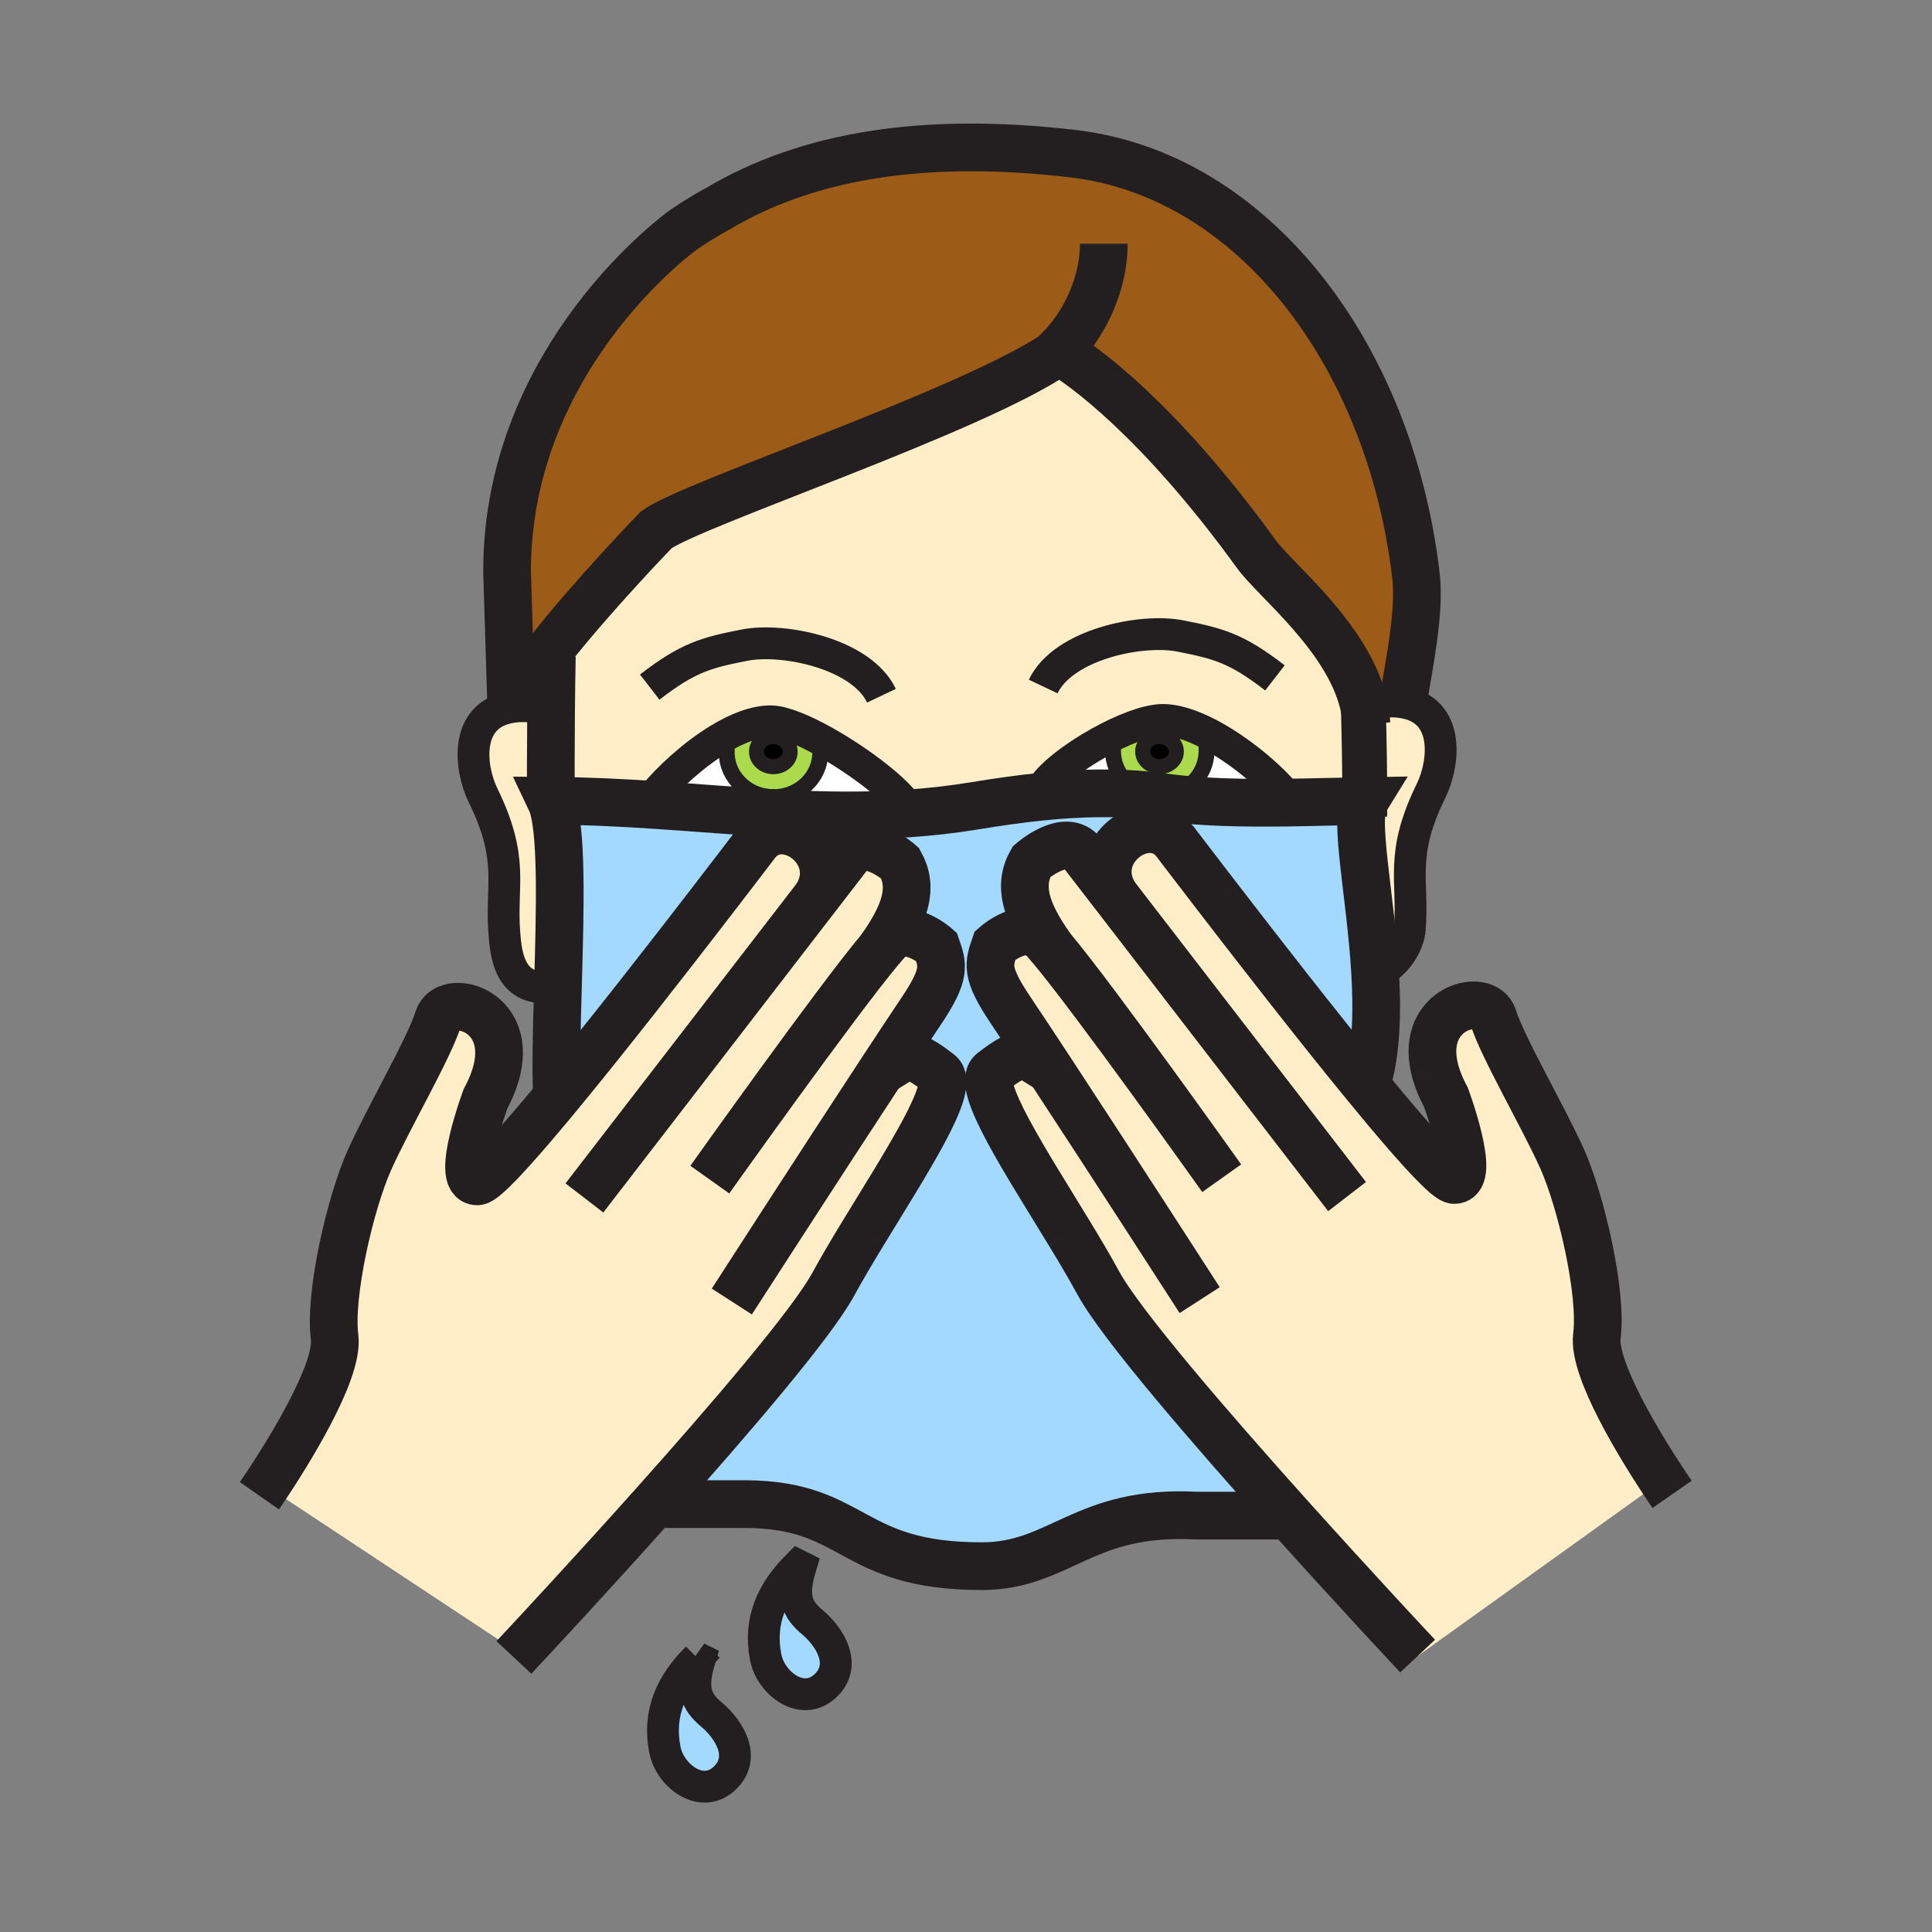
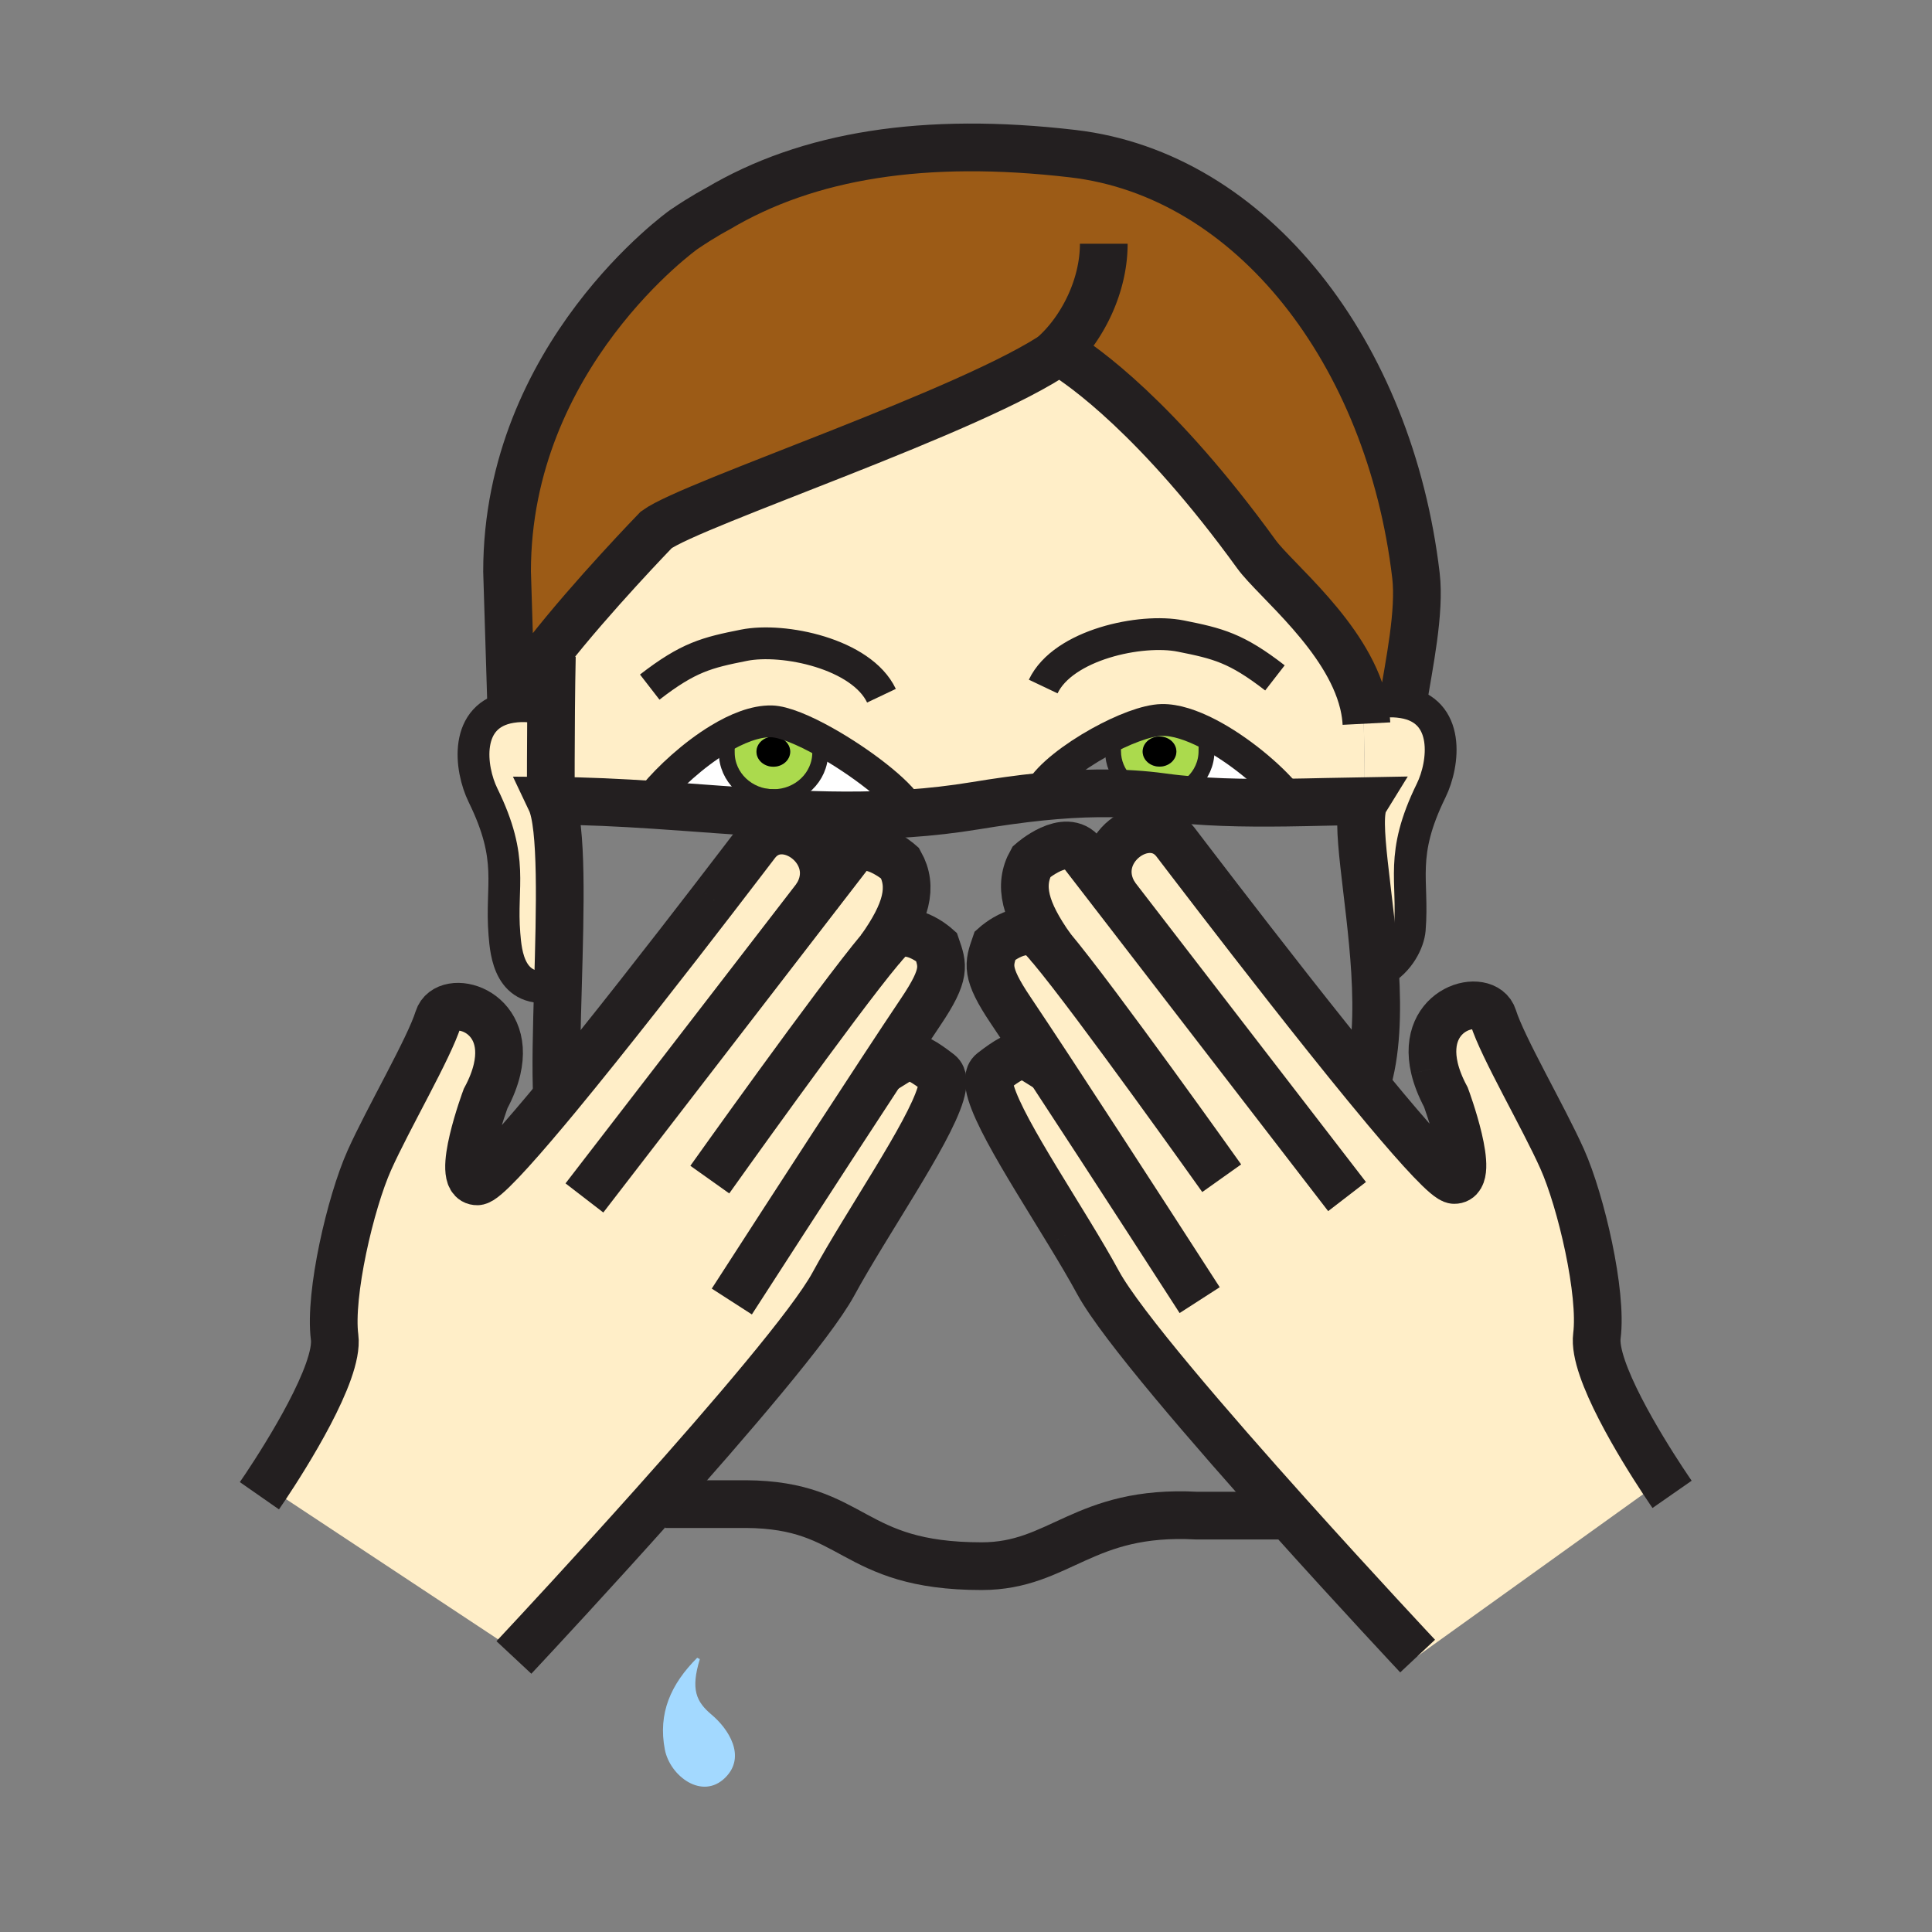
<svg xmlns="http://www.w3.org/2000/svg" width="850.394" height="850.394" viewBox="0 0 850.394 850.394" overflow="visible">
  <rect x="0" y="0" width="850.394" height="850.394" fill="#808080" stroke="none" />
  <path d="M601.34 477.81c3.021 3.69 5.96 7.24 8.78 10.601 15.189 18.109 26.97 30.91 29.96 30.97 9.93.15-3.66-36.439-3.66-36.439-2.5-4.671-4.12-8.94-5.02-12.78-6.28-26.94 22.319-33.74 25.859-22.34 4.04 13.029 22.05 43.75 30.36 62.33 8.3 18.56 17.71 59.02 15.28 77.84-1.91 14.79 19.609 49.41 28.92 63.569L623.98 728.94s-26.471-28.221-56.631-61.82c-34.55-38.5-73.939-84.08-83.949-102.44-3.721-6.859-8.21-14.41-12.91-22.13-18.82-30.979-41.2-65-33.78-70.729 13.83-10.681 14.13-7.801 25.53-.891-6.67-10.16-12.721-19.3-17.431-26.31-11.189-16.64-9.609-20.34-6.8-28.5 0 0 13.07-11.7 21.34-2.79.931 1 2.04 2.28 3.311 3.79-11.45-16.19-14.521-27.3-8.65-37.81 0 0 15.07-13.29 22.48-3.68 3.319 4.3 8.27 10.72 14.279 18.51-12.42-19.75 14.57-39.07 26.561-23.55 1.6 2.08 8.76 11.51 18.939 24.72 17.331 22.52 43.331 56 65.071 82.5z" fill="#ffeec8" class="aac-skin-fill" />
  <path d="M600.34 310.46l2.021-.01c4.54-1.62 9.609-2.18 15.14-1.29 21.06 3.38 18.22 27.01 12.44 38.81-14.07 28.7-7.631 39.26-9.421 61.16-.439 5.35-4.529 13.95-12.67 18.4l-2.59.14c-2.029-33.72-9.38-67.23-4.56-75.08v-.13c0-14.57-.181-24.78-.62-42h.26z" fill="#ffeec8" class="aac-skin-fill" />
  <path d="M468.09 155.85a44.219 44.219 0 0 0-1.939-1.14c-.08.06-.16.11-.24.17-36.86 25.73-161.25 66.75-177.06 78.34 0 0-28.23 29.11-47.79 54.15-7.03 9-12.94 17.46-16.02 23.87l-1.85-59.69c0-95.21 77.72-150.47 77.72-150.47 8.99-6.11 15-9.18 15-9.18 39.63-23.58 90.89-31.89 156.27-24.27 78.95 9.2 139.53 87.83 151.07 185.7 1.88 15.91-2.99 39-5.75 55.83-5.53-.89-10.6-.33-15.14 1.29l-2.021.01c-.09-.41-.18-.82-.29-1.23-7.21-29.18-38.89-54.05-47.01-65.27-43.71-60.36-76.8-83.07-84.95-88.11z" fill="#9c5b16" />
  <path d="M600.7 352.46v.13c-10.94.17-22.72.54-34.65.69L566 350c-6.99-8.45-20.67-20.06-34.14-27.05-7.25-3.76-14.431-6.18-20.48-6.05-6.72.15-17.35 4.3-27.46 9.93-11.45 6.37-22.24 14.65-25.92 21.17l.27 2.68c-9.609.98-19.26 2.37-28.939 3.96a311.48 311.48 0 0 1-29.19 3.38L400 356c-4.33-7.66-21.25-20.65-36.83-29.4-9.34-5.25-18.2-8.96-23.58-9.09-7.13-.15-15.32 3.12-23.22 7.94-11.3 6.88-22.04 16.9-28.37 24.55l-.28 4.28c-14.69-.96-29.7-1.72-45.29-1.82 0-8.98.02-24.72.14-39.91.08-8.51.18-16.85.34-23.74l-1.85-1.44c19.56-25.04 47.79-54.15 47.79-54.15 15.81-11.59 140.2-52.61 177.06-78.34.42.36 1.189.69 2.18.97 8.15 5.04 41.24 27.75 84.95 88.11 8.12 11.22 39.8 36.09 47.01 65.27l.03 1.23c.44 17.22.62 27.43.62 42z" fill="#ffeec8" class="aac-skin-fill" />
  <path d="M531.86 322.95l-1.32 1.63c.729 1.73.52 3.09.52 6.06 0 10.84-9.22 19.64-20.56 19.64-.71 0-1.41-.03-2.1-.1-10.391-1.01-18.48-9.38-18.48-19.54 0-1.54-.21-2.23-.25-2.86l-5.75-.95c10.11-5.63 20.74-9.78 27.46-9.93 6.05-.13 13.23 2.29 20.48 6.05zm-14.06 7.86c0-3.66-3.319-6.62-7.42-6.62-4.1 0-7.43 2.96-7.43 6.62s3.33 6.62 7.43 6.62 7.42-2.96 7.42-6.62z" fill="#abda4d" />
  <path d="M510.38 324.19c4.101 0 7.42 2.96 7.42 6.62s-3.319 6.62-7.42 6.62c-4.1 0-7.43-2.96-7.43-6.62s3.33-6.62 7.43-6.62z" />
  <path d="M511.99 350.9c-1.2-.17-2.41-.32-3.62-.46l.03-.26c.689.07 1.39.1 2.1.1 11.34 0 20.56-8.8 20.56-19.64 0-2.97.21-4.33-.52-6.06l1.32-1.63c13.47 6.99 27.149 18.6 34.14 27.05l.05 3.28c-18.49.23-37.34-.06-54.06-2.38z" fill="#fff" />
-   <path d="M508.37 350.44c-16.54-1.93-33.26-1.47-50.101.24L458 348c3.68-6.52 14.47-14.8 25.92-21.17l5.75.95c.04.63.25 1.32.25 2.86 0 10.16 8.09 18.53 18.48 19.54l-.03.26z" fill="#fff" />
  <path d="M359.41 394.74c6.01-7.79 10.96-14.21 14.28-18.51 7.41-9.61 22.47 3.68 22.47 3.68 5.88 10.51 2.81 21.63-8.64 37.81 1.27-1.51 2.38-2.79 3.31-3.79 8.27-8.9 21.34 2.79 21.34 2.79 2.81 8.17 4.39 11.86-6.8 28.5-4.71 7.011-10.75 16.141-17.42 26.3 11.39-6.899 11.69-9.77 25.52.9 7.42 5.73-14.96 39.76-33.78 70.73-4.7 7.729-9.19 15.27-12.92 22.14-9.52 17.46-45.62 59.54-78.85 96.74-27.3 30.569-52.68 57.84-59.77 65.43l-111.04-73.41c8.44-12.689 32.17-49.97 30.17-65.46-2.44-18.82 6.97-59.28 15.28-77.84 8.3-18.57 26.32-49.29 30.36-62.33 3.54-11.39 32.14-4.59 25.85 22.34-.9 3.851-2.51 8.12-5.02 12.78 0 0-13.59 36.6-3.65 36.45 2.99-.07 14.77-12.87 29.95-30.971 1.68-2 3.4-4.069 5.16-6.189 22.41-27.12 50.39-63.13 68.7-86.92 10.17-13.21 17.34-22.63 18.94-24.71 11.99-15.53 38.97 3.8 26.56 23.54z" fill="#ffeec8" class="aac-skin-fill" />
-   <path d="M387.52 417.72c11.45-16.18 14.52-27.3 8.64-37.81 0 0-15.06-13.29-22.47-3.68-3.32 4.3-8.27 10.72-14.28 18.51 12.41-19.74-14.57-39.07-26.56-23.54-1.6 2.08-8.77 11.5-18.94 24.71-18.31 23.79-46.29 59.8-68.7 86.92l-.01-.01c-.65-11.82-.15-29.801.39-48.771.95-33.78 2.01-70.7-3.16-81.59 15.59.1 30.6.86 45.29 1.82 38.26 2.51 74.29 6.42 112.42 3.74 9.57-.66 19.28-1.75 29.19-3.38 9.68-1.59 19.33-2.98 28.939-3.96 16.841-1.71 33.561-2.17 50.101-.24 1.21.14 2.42.29 3.62.46 16.72 2.32 35.569 2.61 54.06 2.38 11.931-.15 23.71-.52 34.65-.69-4.82 7.85 2.53 41.36 4.56 75.08 1.07 17.93.641 35.92-3.92 50.14-21.74-26.5-47.74-59.979-65.07-82.5-10.18-13.21-17.34-22.64-18.939-24.72-11.99-15.52-38.98 3.8-26.561 23.55-6.01-7.79-10.96-14.21-14.279-18.51-7.41-9.61-22.48 3.68-22.48 3.68-5.87 10.51-2.8 21.62 8.65 37.81-1.271-1.51-2.38-2.79-3.311-3.79-8.27-8.91-21.34 2.79-21.34 2.79-2.81 8.16-4.39 11.86 6.8 28.5 4.71 7.01 10.761 16.149 17.431 26.31-11.4-6.91-11.7-9.79-25.53.891-7.42 5.729 14.96 39.75 33.78 70.729 4.7 7.72 9.189 15.271 12.91 22.13 10.01 18.36 49.399 63.94 83.949 102.44h-40.63c-50.02-2.66-60.069 22.25-94.63 22.25-58.35 0-55.18-27.03-103.81-27.32h-35.43l-4.93-.02c33.23-37.2 69.33-79.28 78.85-96.74 3.73-6.87 8.22-14.41 12.92-22.14 18.82-30.971 41.2-65 33.78-70.73-13.83-10.67-14.13-7.8-25.52-.9 6.67-10.159 12.71-19.289 17.42-26.3 11.19-16.64 9.61-20.33 6.8-28.5 0 0-13.07-11.69-21.34-2.79-.93 1.001-2.04 2.281-3.31 3.791zM357.63 714.09c7.35 6.17 15.35 18.351 6.01 27.641-10.18 10.119-24.39-.69-26.63-12.32-3.07-15.99 2.63-28.79 14.24-40.4l1.16.58c-4.06 13.339-1.65 18.729 5.22 24.499z" fill="#a3d9ff" />
  <path d="M363.17 326.6l-2.13 4.64c0 10.85-9.21 19.65-20.57 19.65s-20.58-8.8-20.58-19.65c0-2.69-.16-4.05.36-5.58l-3.88-.21c7.9-4.82 16.09-8.09 23.22-7.94 5.38.13 14.24 3.84 23.58 9.09zm-15.35 4.26c0-3.66-3.32-6.62-7.42-6.62s-7.43 2.96-7.43 6.62 3.33 6.62 7.43 6.62 7.42-2.96 7.42-6.62z" fill="#abda4d" />
  <path d="M340.4 324.24c4.1 0 7.42 2.96 7.42 6.62s-3.32 6.62-7.42 6.62-7.43-2.96-7.43-6.62 3.33-6.62 7.43-6.62z" />
  <path d="M288 350c6.33-7.65 17.07-17.67 28.37-24.55l3.88.21c-.52 1.53-.36 2.89-.36 5.58 0 10.85 9.22 19.65 20.58 19.65 11.36 0 20.57-8.8 20.57-19.65l2.13-4.64c15.58 8.75 32.5 21.74 36.83 29.4l.14 2.02c-38.13 2.68-74.16-1.23-112.42-3.74L288 350z" fill="#fff" />
  <path d="M313.26 754.77c7.35 6.171 15.35 18.351 6 27.65-10.17 10.12-24.39-.7-26.62-12.33-3.08-15.99 2.63-28.79 14.24-40.399l1.16.579c-4.07 13.35-1.66 18.73 5.22 24.5z" fill="#a3d9ff" />
  <path d="M222.03 411.21c-1.79-21.9 4.64-32.45-9.42-61.16-5.79-11.79-8.63-35.43 12.43-38.81 5.53-.88 10.6-.32 15.13 1.29l2.4.02c-.12 15.19-.14 30.93-.14 39.91 5.17 10.89 4.11 47.81 3.16 81.59L244 434c-19.83 3.78-21.29-14.46-21.97-22.79z" fill="#ffeec8" class="aac-skin-fill" />
  <g fill="none" stroke="#231f20">
    <path d="M288 350c6.33-7.65 17.07-17.67 28.37-24.55 7.9-4.82 16.09-8.09 23.22-7.94 5.38.13 14.24 3.84 23.58 9.09 15.58 8.75 32.5 21.74 36.83 29.4" stroke-width="14" stroke-linecap="square" stroke-miterlimit="10" />
    <path d="M361.04 331.24c0 10.85-9.21 19.65-20.57 19.65s-20.58-8.8-20.58-19.65c0-2.69-.16-4.05.36-5.58" stroke-width="7" stroke-linecap="square" stroke-miterlimit="10" />
    <path d="M566 350c-6.99-8.45-20.67-20.06-34.14-27.05-7.25-3.76-14.431-6.18-20.48-6.05-6.72.15-17.35 4.3-27.46 9.93-11.45 6.37-22.24 14.65-25.92 21.17" stroke-width="14" stroke-linecap="square" stroke-miterlimit="10" />
    <path d="M489.67 327.78c.04.63.25 1.32.25 2.86 0 10.16 8.09 18.53 18.48 19.54.689.07 1.39.1 2.1.1 11.34 0 20.56-8.8 20.56-19.64 0-2.97.21-4.33-.52-6.06" stroke-width="7" stroke-linecap="square" stroke-miterlimit="10" />
    <path d="M240.17 312.53c-4.53-1.61-9.6-2.17-15.13-1.29-21.06 3.38-18.22 27.02-12.43 38.81 14.06 28.71 7.63 39.26 9.42 61.16.68 8.33 2.14 26.57 21.97 22.79M602.36 310.45c4.54-1.62 9.609-2.18 15.14-1.29 21.06 3.38 18.22 27.01 12.44 38.81-14.07 28.7-7.631 39.26-9.421 61.16-.439 5.35-4.529 13.95-12.67 18.4" stroke-width="14" />
    <path d="M242.43 352.46c0-8.98.02-24.72.14-39.91.08-8.51.18-16.85.34-23.74" stroke-width="21" />
-     <path d="M599.99 306.92l.06 2.31.03 1.23c.439 17.22.62 27.43.62 42v7" stroke-width="19.749" />
-     <path d="M347.82 330.86c0 3.66-3.32 6.62-7.42 6.62s-7.43-2.96-7.43-6.62 3.33-6.62 7.43-6.62 7.42 2.96 7.42 6.62zM517.8 330.81c0 3.66-3.319 6.62-7.42 6.62-4.1 0-7.43-2.96-7.43-6.62s3.33-6.62 7.43-6.62 7.42 2.96 7.42 6.62z" stroke-width="6.583" />
    <path d="M387.99 306.23c-8.77-18.49-43.12-25.7-60.51-22.22-16.34 3.25-24.44 5.22-41.49 18.43M459.18 302.18c8.78-18.48 43.13-25.7 60.511-22.22 16.369 3.26 24.46 5.22 41.489 18.43" stroke-width="14" />
    <path d="M617.5 309.16c2.76-16.83 7.63-39.92 5.75-55.83-11.54-97.87-72.12-176.5-151.07-185.7-65.38-7.62-116.64.69-156.27 24.27 0 0-6.01 3.07-15 9.18 0 0-77.72 55.26-77.72 150.47l1.85 59.69c3.08-6.41 8.99-14.87 16.02-23.87 19.56-25.04 47.79-54.15 47.79-54.15 15.81-11.59 140.2-52.61 177.06-78.34.08-.06.16-.11.24-.17 0 0 .67.36 1.939 1.14 8.15 5.04 41.24 27.75 84.95 88.11 8.12 11.22 39.8 36.09 47.01 65.27.11.41.2.82.29 1.23.59 2.65.98 5.33 1.12 8.04" stroke-width="21" />
    <path d="M480.52 157.45c-1.819.02-8.67-.51-12.43-1.6-.99-.28-1.76-.61-2.18-.97a.98.98 0 0 1-.3-.4c11.3-11.01 20.229-28.97 20.229-47.19" stroke-width="21" />
    <path d="M245.2 482.82c-.65-11.82-.15-29.801.39-48.771.95-33.78 2.01-70.7-3.16-81.59 15.59.1 30.6.86 45.29 1.82 38.26 2.51 74.29 6.42 112.42 3.74 9.57-.66 19.28-1.75 29.19-3.38 9.68-1.59 19.33-2.98 28.939-3.96 16.841-1.71 33.561-2.17 50.101-.24 1.21.14 2.42.29 3.62.46 16.72 2.32 35.569 2.61 54.06 2.38 11.931-.15 23.71-.52 34.65-.69-4.82 7.85 2.53 41.36 4.56 75.08 1.07 17.93.641 35.92-3.92 50.14v.011M567.35 667.12h-40.63c-50.02-2.66-60.069 22.25-94.63 22.25-58.35 0-55.18-27.03-103.81-27.32h-35.43" stroke-width="21" stroke-miterlimit="10" />
-     <path d="M351.25 689.01c-11.61 11.61-17.31 24.41-14.24 40.4 2.24 11.63 16.45 22.439 26.63 12.32 9.34-9.29 1.34-21.471-6.01-27.641-6.87-5.77-9.28-11.16-5.22-24.5l-1.16-.579zM306.88 729.69c-11.61 11.609-17.32 24.409-14.24 40.399 2.23 11.63 16.45 22.45 26.62 12.33 9.35-9.3 1.35-21.479-6-27.65-6.88-5.77-9.29-11.149-5.22-24.5l-1.16-.579z" stroke-width="14" />
    <path d="M313.91 395.91c10.17-13.21 17.34-22.63 18.94-24.71 11.99-15.53 38.97 3.8 26.56 23.54M240.05 489.02c1.68-2 3.4-4.069 5.16-6.189 22.41-27.12 50.39-63.13 68.7-86.92M218.77 470.76c-.9 3.851-2.51 8.12-5.02 12.78 0 0-13.59 36.6-3.65 36.45 2.99-.07 14.77-12.87 29.95-30.971M114.18 658.37s1.11-1.59 2.93-4.32c8.44-12.689 32.17-49.97 30.17-65.46-2.44-18.82 6.97-59.28 15.28-77.84 8.3-18.57 26.32-49.29 30.36-62.33 3.54-11.39 32.14-4.59 25.85 22.34M379.69 543.15c18.82-30.971 41.2-65 33.78-70.73-13.83-10.67-14.13-7.8-25.52-.9-.23.141-.47.29-.71.431M226.2 729.55l1.95-2.09c7.09-7.59 32.47-34.86 59.77-65.43 33.23-37.2 69.33-79.28 78.85-96.74 3.73-6.87 8.22-14.41 12.92-22.14" stroke-width="21" />
    <path d="M322.12 572.88s38.29-59.43 65.83-101.36c6.67-10.159 12.71-19.289 17.42-26.3 11.19-16.64 9.61-20.33 6.8-28.5 0 0-13.07-11.69-21.34-2.79-.93 1-2.04 2.28-3.31 3.79-19.42 23.15-75.09 101.5-75.09 101.5" stroke-width="21" />
    <path d="M387.34 417.97c.06-.08.12-.17.18-.25 11.45-16.18 14.52-27.3 8.64-37.81 0 0-15.06-13.29-22.47-3.68-3.32 4.3-8.27 10.72-14.28 18.51-34.03 44.14-102.17 132.55-102.17 132.55M536.27 395.31c-10.18-13.21-17.34-22.64-18.939-24.72-11.99-15.52-38.98 3.8-26.561 23.55M610.12 488.41c-2.82-3.36-5.76-6.91-8.78-10.601-21.74-26.5-47.74-59.979-65.07-82.5M631.4 470.16c.899 3.84 2.52 8.109 5.02 12.78 0 0 13.59 36.59 3.66 36.439-2.99-.06-14.771-12.86-29.96-30.97M735.99 657.76s-1.63-2.34-4.17-6.2c-9.311-14.159-30.83-48.779-28.92-63.569 2.43-18.82-6.98-59.28-15.28-77.84-8.311-18.58-26.32-49.301-30.36-62.33-3.54-11.4-32.14-4.601-25.859 22.34M470.49 542.55c-18.82-30.979-41.2-65-33.78-70.729 13.83-10.681 14.13-7.801 25.53-.891.229.141.46.28.7.42M623.98 728.94s-26.471-28.221-56.631-61.82c-34.55-38.5-73.939-84.08-83.949-102.44-3.721-6.859-8.21-14.41-12.91-22.13" stroke-width="21" />
    <path d="M528.05 572.27s-38.27-59.409-65.81-101.34c-6.67-10.16-12.721-19.3-17.431-26.31-11.189-16.64-9.609-20.34-6.8-28.5 0 0 13.07-11.7 21.34-2.79.931 1 2.04 2.28 3.311 3.79 19.42 23.14 75.09 101.49 75.09 101.49" stroke-width="21" />
    <path d="M462.84 417.37c-.06-.08-.12-.17-.18-.25-11.45-16.19-14.521-27.3-8.65-37.81 0 0 15.07-13.29 22.48-3.68 3.319 4.3 8.27 10.72 14.279 18.51 34.04 44.14 102.16 132.55 102.16 132.55" stroke-width="21" />
  </g>
  <path fill="none" d="M0 0h850.394v850.394H0z" />
</svg>